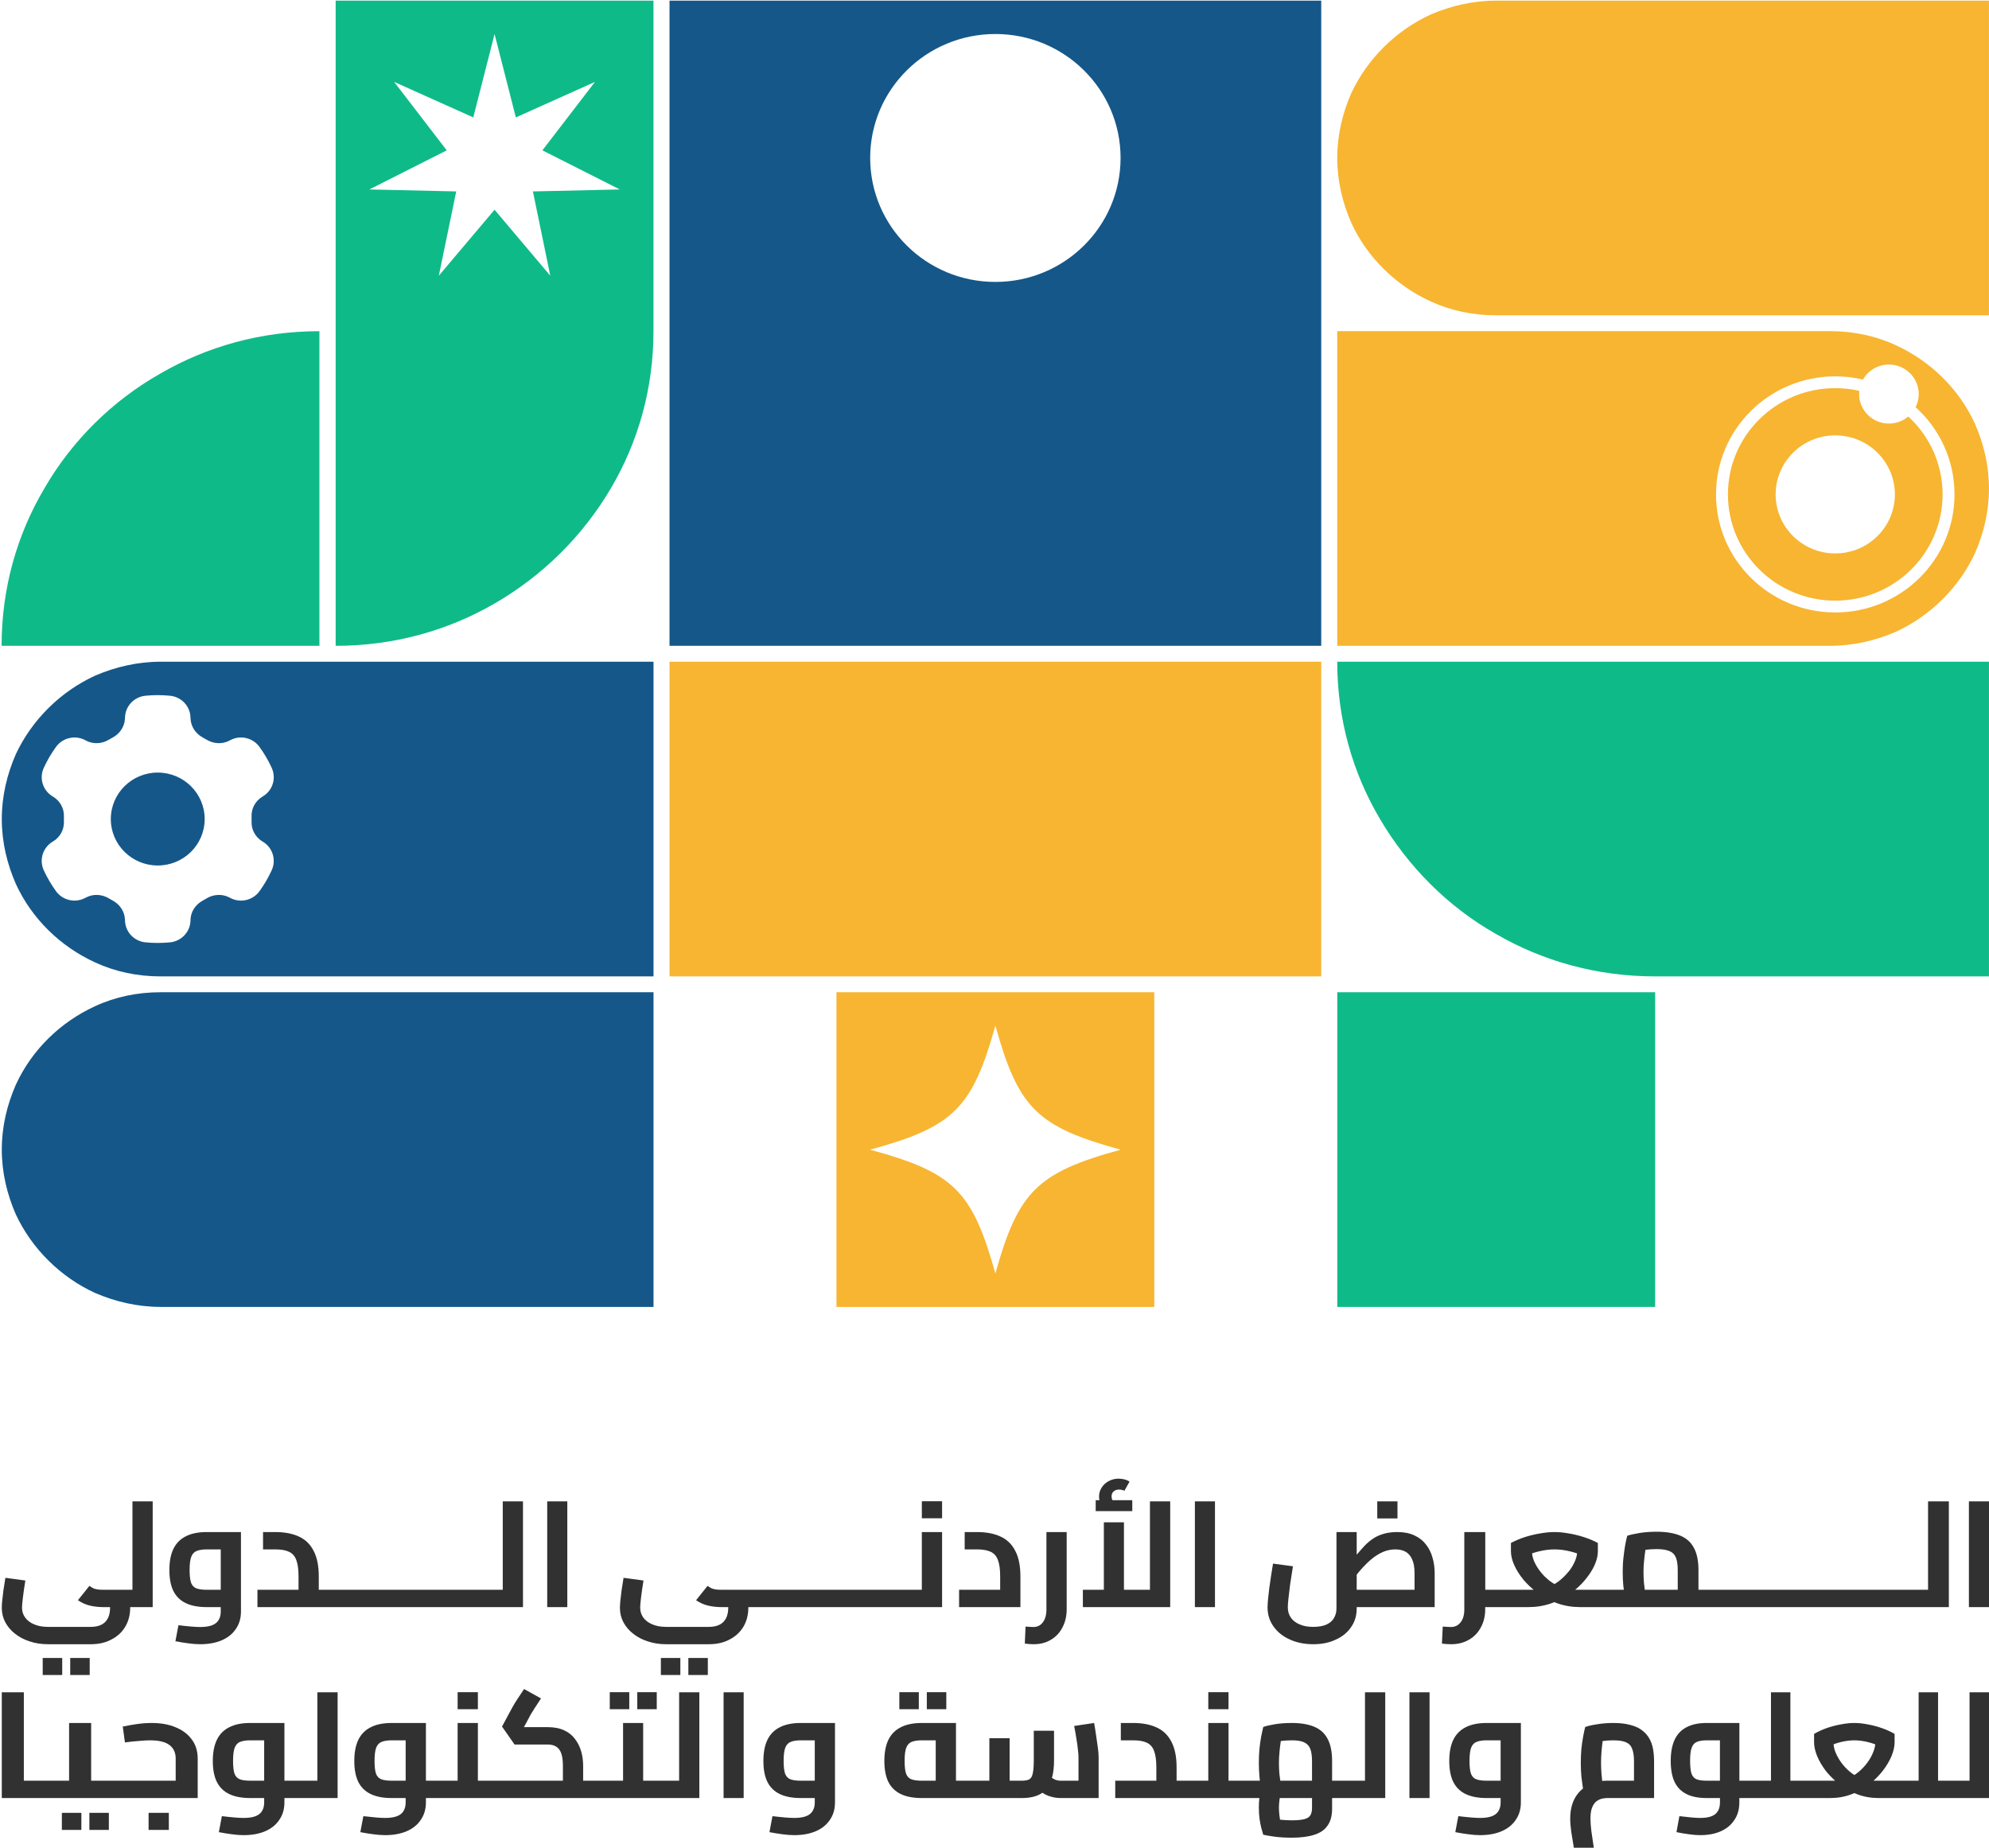
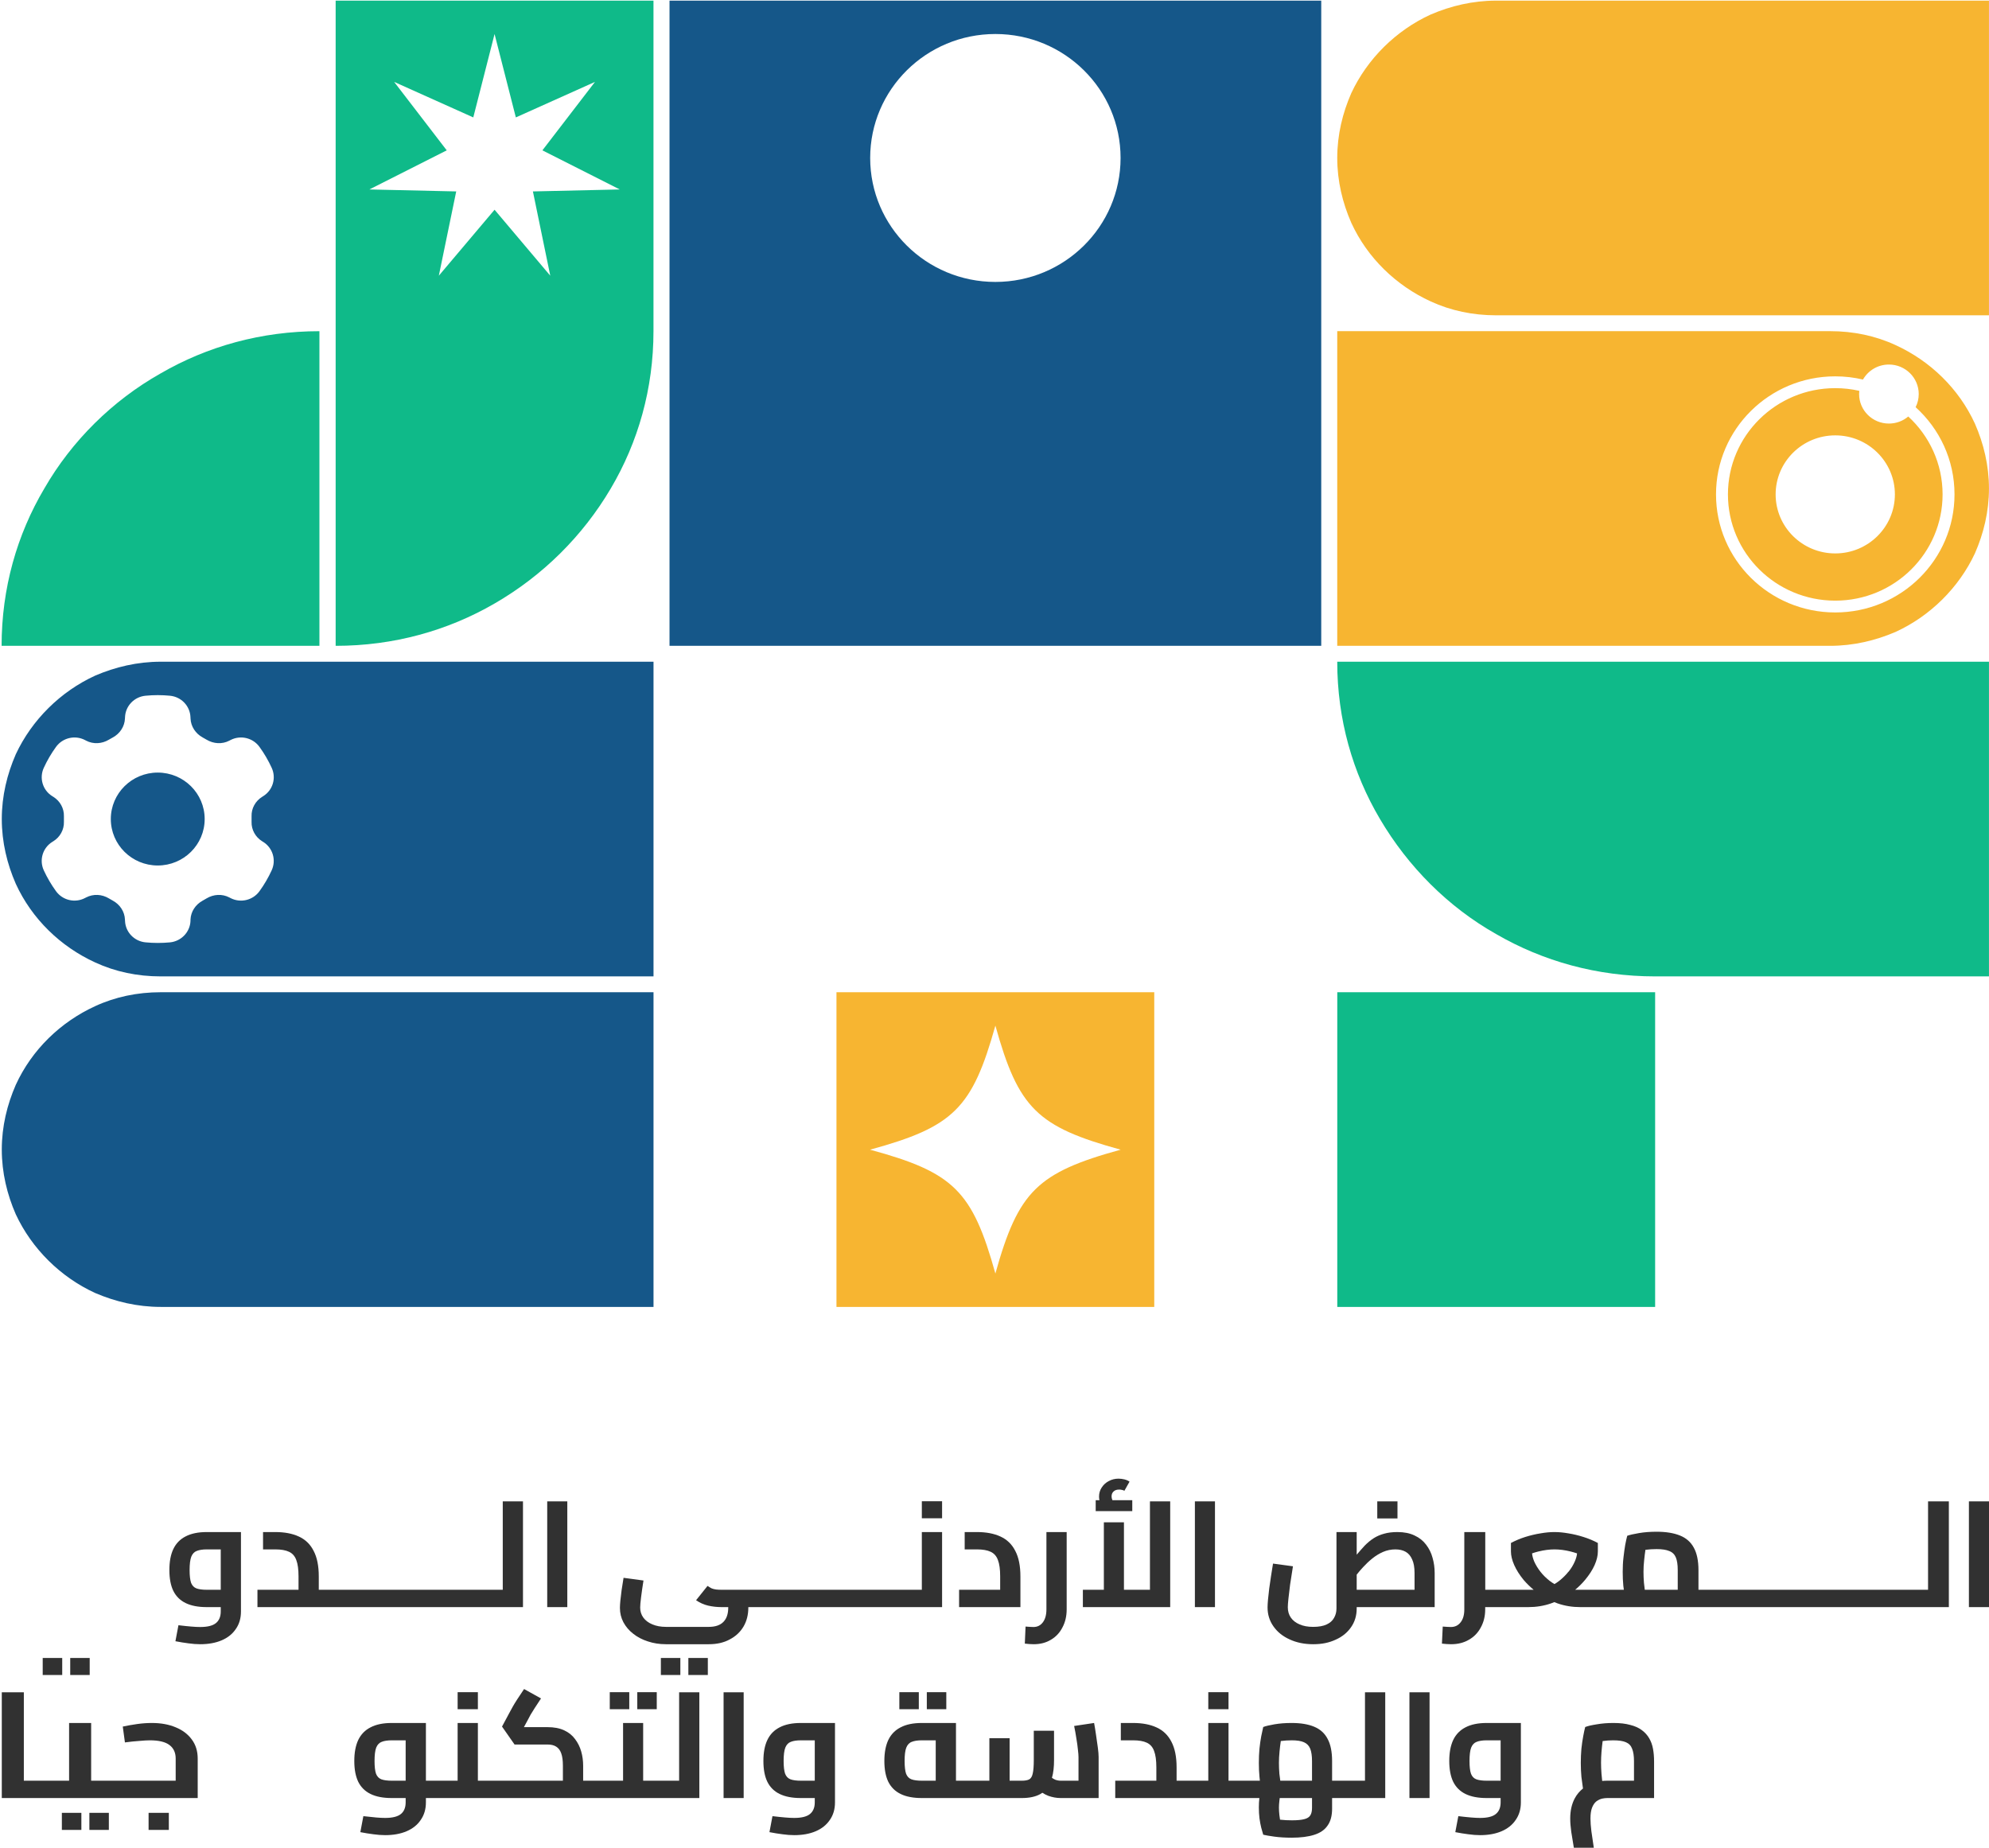
<svg xmlns="http://www.w3.org/2000/svg" width="623" height="579" viewBox="0 0 623 579" fill="none">
  <g clip-path="url(#clip0_146_933)">
    <path d="M418.866 310.821V409.395H518.426V310.821H418.866ZM518.416 207.283H622.989V305.857H518.416C500.223 305.857 483.279 301.092 468.641 292.61C453.579 284.117 441.035 271.487 432.246 256.575C423.668 242.081 418.855 225.305 418.855 207.293H518.416V207.283Z" fill="#0FBA89" />
-     <path d="M209.708 207.283H413.842V305.857H209.708V207.283Z" fill="#F7B531" />
    <path d="M262 310.822V409.396H361.54V310.822H262ZM324.33 372.534C318.712 378.066 315.38 385.981 311.776 398.939C304.557 373.042 298.708 367.251 272.521 360.143C298.657 352.996 304.517 347.205 311.776 321.278C318.984 347.165 324.843 352.966 351.02 360.143C337.952 363.722 329.958 367.001 324.33 372.534Z" fill="#F7B531" />
    <path d="M50.336 207.283C43.016 207.283 36.12 208.938 29.838 211.629C18.964 216.603 9.974 225.505 4.95 236.27C2.232 242.49 0.561 249.318 0.561 256.565C0.561 263.812 2.232 270.65 4.95 276.86C9.974 287.835 18.964 296.537 29.838 301.501C36.12 304.402 43.016 305.857 50.336 305.857H204.695V207.283H50.336ZM82.089 263.513L82.442 263.732C85.452 265.616 86.57 269.414 85.1 272.624C84.043 274.926 82.764 277.119 81.274 279.173C79.21 282.023 75.334 282.95 72.193 281.316L71.83 281.126C69.575 279.95 66.887 280.11 64.702 281.425C64.31 281.665 63.897 281.904 63.494 282.123C61.259 283.329 59.769 285.552 59.668 288.074V288.483C59.517 291.991 56.769 294.852 53.235 295.201C50.688 295.44 48.121 295.44 45.574 295.191C42.04 294.852 39.301 291.992 39.16 288.473L39.14 288.074C39.039 285.552 37.56 283.329 35.325 282.123C34.912 281.894 34.509 281.665 34.106 281.425C31.932 280.11 29.244 279.95 26.978 281.126L26.626 281.306C23.485 282.95 19.609 282.023 17.545 279.173C16.055 277.119 14.766 274.916 13.709 272.624C12.239 269.414 13.357 265.616 16.367 263.732L16.719 263.513C18.823 262.207 20.092 259.894 20.021 257.442C20.001 256.854 20.001 256.276 20.021 255.698C20.092 253.236 18.823 250.933 16.719 249.617L16.367 249.398C13.357 247.524 12.239 243.726 13.719 240.516C14.776 238.214 16.055 236.021 17.545 233.967C19.609 231.107 23.485 230.19 26.626 231.824L26.978 232.014C29.244 233.19 31.932 233.02 34.106 231.705C34.509 231.465 34.912 231.236 35.325 231.017C37.56 229.811 39.039 227.578 39.14 225.066L39.16 224.657C39.301 221.139 42.04 218.278 45.584 217.939C48.131 217.69 50.688 217.69 53.235 217.939C56.779 218.278 59.517 221.139 59.658 224.657L59.678 225.066C59.779 227.578 61.259 229.801 63.494 231.017C63.907 231.236 64.31 231.465 64.702 231.705C66.887 233.02 69.575 233.19 71.83 232.014L72.193 231.824C75.334 230.19 79.21 231.107 81.274 233.967C82.764 236.021 84.043 238.214 85.1 240.516C86.579 243.726 85.462 247.524 82.442 249.398L82.099 249.617C79.995 250.933 78.717 253.236 78.797 255.698C78.817 256.276 78.817 256.854 78.797 257.442C78.717 259.894 79.995 262.207 82.089 263.513ZM49.409 242.012C41.285 242.012 34.71 248.531 34.71 256.565C34.71 264.599 41.285 271.118 49.409 271.118C57.534 271.118 64.108 264.609 64.108 256.565C64.108 248.521 57.524 242.012 49.409 242.012ZM50.336 310.821C43.016 310.821 36.12 312.276 29.838 315.167C18.964 320.141 9.974 328.843 4.95 339.818C2.232 346.028 0.561 352.856 0.561 360.103C0.561 367.35 2.232 374.188 4.95 380.398C9.974 391.174 18.964 400.075 29.838 405.049C36.12 407.741 43.016 409.395 50.336 409.395H204.695V310.821H50.336Z" fill="#155789" />
    <path d="M468.641 0.197C461.311 0.197 454.415 1.852 448.143 4.543C437.259 9.517 428.269 18.419 423.245 29.194C420.527 35.404 418.855 42.232 418.855 49.479C418.855 56.726 420.527 63.564 423.245 69.774C428.269 80.749 437.259 89.451 448.143 94.425C454.415 97.316 461.311 98.771 468.641 98.771H622.989V0.197H468.641ZM597.709 130.47C596.088 131.845 593.974 132.682 591.648 132.682C586.494 132.682 582.316 128.546 582.316 123.442C582.316 123.103 582.336 122.764 582.376 122.435C579.96 121.877 577.433 121.588 574.845 121.588C556.28 121.588 541.229 136.49 541.229 154.871C541.229 173.252 556.28 188.155 574.845 188.155C593.41 188.155 608.462 173.252 608.462 154.871C608.462 145.232 604.324 136.55 597.709 130.47ZM574.845 173.362C564.536 173.362 556.17 165.089 556.17 154.871C556.17 144.654 564.536 136.381 574.845 136.381C585.155 136.381 593.521 144.664 593.521 154.871C593.521 165.079 585.155 173.362 574.845 173.362ZM597.709 130.47C596.088 131.845 593.974 132.682 591.648 132.682C586.494 132.682 582.316 128.546 582.316 123.442C582.316 123.103 582.336 122.764 582.376 122.435C579.96 121.877 577.433 121.588 574.845 121.588C556.28 121.588 541.229 136.49 541.229 154.871C541.229 173.252 556.28 188.155 574.845 188.155C593.41 188.155 608.462 173.252 608.462 154.871C608.462 145.232 604.324 136.55 597.709 130.47ZM574.845 173.362C564.536 173.362 556.17 165.089 556.17 154.871C556.17 144.654 564.536 136.381 574.845 136.381C585.155 136.381 593.521 144.664 593.521 154.871C593.521 165.079 585.155 173.362 574.845 173.362ZM618.6 132.732C613.576 121.757 604.586 113.055 593.712 108.091C587.43 105.191 580.534 103.735 573.214 103.735H418.855V202.309H573.214C580.534 202.309 587.43 200.655 593.712 197.963C604.586 192.989 613.576 184.088 618.6 173.322C621.318 167.102 622.989 160.274 622.989 153.027C622.989 145.78 621.318 138.942 618.6 132.732ZM574.845 191.853C554.217 191.853 537.494 175.296 537.494 154.871C537.494 134.447 554.217 117.89 574.845 117.89C577.836 117.89 580.735 118.239 583.524 118.897C585.125 116.086 588.165 114.192 591.648 114.192C596.813 114.192 600.991 118.338 600.991 123.442C600.991 124.917 600.639 126.313 600.015 127.549C607.505 134.317 612.197 144.046 612.197 154.871C612.197 175.296 595.474 191.853 574.845 191.853ZM597.709 130.47C596.088 131.845 593.974 132.682 591.648 132.682C586.494 132.682 582.316 128.546 582.316 123.442C582.316 123.103 582.336 122.764 582.376 122.435C579.96 121.877 577.433 121.588 574.845 121.588C556.28 121.588 541.229 136.49 541.229 154.871C541.229 173.252 556.28 188.155 574.845 188.155C593.41 188.155 608.462 173.252 608.462 154.871C608.462 145.232 604.324 136.55 597.709 130.47ZM574.845 173.362C564.536 173.362 556.17 165.089 556.17 154.871C556.17 144.654 564.536 136.381 574.845 136.381C585.155 136.381 593.521 144.664 593.521 154.871C593.521 165.079 585.155 173.362 574.845 173.362Z" fill="#F7B531" />
    <path d="M209.708 0.197V202.309H413.842V0.197H209.708ZM311.775 88.315C290.119 88.315 272.561 70.93 272.561 49.479C272.561 28.028 290.119 10.653 311.775 10.653C333.431 10.653 350.989 28.038 350.989 49.479C350.989 70.92 333.431 88.315 311.775 88.315Z" fill="#155789" />
    <path d="M105.134 0.197V202.309C123.327 202.309 140.271 197.545 154.909 189.052C169.971 180.36 182.515 167.93 191.304 153.027C199.872 138.524 204.684 121.757 204.684 103.735V0.197H105.134ZM166.92 59.965L172.357 86.361L154.909 65.697L137.452 86.361L142.898 59.965L115.695 59.347L139.928 47.097L123.458 25.655L148.244 36.78L154.909 10.653L161.574 36.78L186.361 25.655L169.89 47.097L194.123 59.347L166.92 59.965ZM50.275 116.993C35.214 125.486 22.458 138.115 13.88 153.027C5.302 167.521 0.5 184.297 0.5 202.309H100.05V103.745C81.858 103.745 64.914 108.5 50.275 116.993Z" fill="#0FBA89" />
    <path d="M13.377 519.363V524.706H19.488V519.363H13.377ZM21.995 519.363V524.706H28.096V519.363H21.995ZM64.783 479.92C62.105 479.92 59.9 480.368 58.158 481.275C56.427 482.152 55.128 483.478 54.282 485.262C53.457 487.007 53.054 489.19 53.054 491.821C53.054 494.453 53.457 496.616 54.282 498.331C55.128 500.045 56.427 501.331 58.158 502.168C59.9 503.016 62.105 503.434 64.783 503.434H69.142V504.79C69.142 506.415 68.629 507.641 67.622 508.448C66.615 509.266 64.974 509.664 62.699 509.664C61.944 509.664 61.018 509.624 59.91 509.525C58.803 509.435 57.464 509.295 55.893 509.106L54.947 514.12C56.397 514.399 57.746 514.618 59.014 514.778C60.303 514.957 61.531 515.057 62.699 515.057C65.286 515.057 67.531 514.648 69.424 513.841C71.347 513.023 72.827 511.837 73.874 510.272C74.941 508.747 75.475 506.923 75.475 504.79V479.92H64.783ZM69.142 498.002H64.783C63.424 498.002 62.357 497.862 61.571 497.583C60.776 497.294 60.212 496.716 59.86 495.849C59.548 494.941 59.387 493.596 59.387 491.821C59.387 489.947 59.568 488.552 59.91 487.645C60.293 486.708 60.877 486.1 61.662 485.821C62.447 485.512 63.494 485.352 64.783 485.352H69.142V498.002ZM171.401 470.31V503.434H177.693V470.31H171.401ZM207 519.363V524.706H213.101V519.363H207ZM215.608 519.363V524.706H221.709V519.363H215.608ZM288.74 470.271V475.603H295.083V470.271H288.74ZM318.007 485.821C316.97 483.757 315.42 482.262 313.376 481.325C311.353 480.388 308.896 479.92 305.997 479.92H302.161V485.352H305.997C307.819 485.352 309.258 485.601 310.295 486.1C311.373 486.598 312.128 487.455 312.571 488.682C313.044 489.898 313.276 491.612 313.276 493.835V498.002H300.409V503.434H319.618V493.835C319.618 490.526 319.085 487.854 318.007 485.821ZM327.763 479.92V504.142C327.763 505.886 327.38 507.242 326.625 508.219C325.9 509.186 324.924 509.664 323.696 509.664C323.474 509.664 323.122 509.654 322.649 509.624C322.216 509.585 321.743 509.555 321.229 509.525L320.997 514.868C321.501 514.927 321.994 514.977 322.467 515.007C322.941 515.037 323.384 515.057 323.786 515.057C325.84 515.057 327.642 514.588 329.183 513.651C330.733 512.744 331.931 511.459 332.777 509.804C333.663 508.149 334.106 506.265 334.106 504.142V479.92H327.763ZM374.266 470.31V503.434H380.558V470.31H374.266ZM431.391 470.31V475.653H437.723V470.31H431.391ZM616.708 470.31V503.434H623V470.31H616.708ZM19.377 567.878V573.221H25.488V567.878H19.377ZM27.995 567.878V573.221H34.096V567.878H27.995ZM46.54 567.878V573.221H52.883V567.878H46.54ZM143.342 530.079V535.412H149.684V530.079H143.342ZM190.992 530.079V535.412H197.104V530.079H190.992ZM199.61 530.079V535.412H205.712V530.079H199.61ZM226.642 530.119V563.243H232.935V530.119H226.642ZM250.845 539.728C248.167 539.728 245.962 540.176 244.221 541.084C242.489 541.961 241.19 543.287 240.345 545.071C239.519 546.815 239.116 548.998 239.116 551.63C239.116 554.261 239.519 556.424 240.345 558.139C241.19 559.853 242.489 561.139 244.221 561.977C245.962 562.824 248.167 563.243 250.845 563.243H255.205V564.598C255.205 566.223 254.691 567.449 253.684 568.257C252.678 569.074 251.037 569.473 248.761 569.473C248.006 569.473 247.08 569.433 245.973 569.333C244.865 569.243 243.526 569.104 241.955 568.914L241.009 573.928C242.459 574.207 243.808 574.427 245.076 574.586C246.365 574.766 247.593 574.865 248.761 574.865C251.349 574.865 253.594 574.457 255.487 573.649C257.41 572.832 258.889 571.646 259.937 570.081C261.004 568.556 261.537 566.731 261.537 564.598V539.728H250.845ZM255.205 557.81H250.845C249.486 557.81 248.419 557.67 247.634 557.391C246.838 557.102 246.275 556.524 245.922 555.657C245.61 554.75 245.449 553.404 245.449 551.63C245.449 549.756 245.63 548.36 245.973 547.453C246.355 546.516 246.939 545.908 247.724 545.629C248.51 545.32 249.557 545.161 250.845 545.161H255.205V557.81ZM281.693 530.079V535.412H287.794V530.079H281.693ZM290.301 530.079V535.412H296.402V530.079H290.301ZM378.464 530.079V535.412H384.797V530.079H378.464ZM441.468 530.119V563.243H447.771V530.119H441.468ZM465.671 539.728C462.993 539.728 460.788 540.176 459.047 541.084C457.315 541.961 456.026 543.287 455.171 545.071C454.355 546.815 453.942 548.998 453.942 551.63C453.942 554.261 454.355 556.424 455.171 558.139C456.026 559.853 457.315 561.139 459.047 561.977C460.788 562.824 462.993 563.243 465.671 563.243H470.031V564.598C470.031 566.223 469.527 567.449 468.51 568.257C467.504 569.074 465.863 569.473 463.597 569.473C462.832 569.473 461.906 569.433 460.798 569.333C459.701 569.243 458.352 569.104 456.781 568.914L455.835 573.928C457.285 574.207 458.644 574.427 459.902 574.586C461.191 574.766 462.429 574.865 463.597 574.865C466.185 574.865 468.42 574.457 470.312 573.649C472.235 572.832 473.715 571.646 474.762 570.081C475.83 568.556 476.373 566.731 476.373 564.598V539.728H465.671ZM470.031 557.81H465.671C464.322 557.81 463.245 557.67 462.46 557.391C461.664 557.102 461.1 556.524 460.758 555.657C460.436 554.75 460.285 553.404 460.285 551.63C460.285 549.756 460.456 548.36 460.798 547.453C461.181 546.516 461.765 545.908 462.55 545.629C463.346 545.32 464.383 545.161 465.671 545.161H470.031V557.81ZM517.762 547.832C517.54 546.616 517.148 545.519 516.584 544.552C516.01 543.556 515.235 542.688 514.258 541.971C513.312 541.253 512.104 540.705 510.614 540.336C509.164 539.927 507.412 539.728 505.368 539.728C503.506 539.728 501.764 539.867 500.163 540.147C498.553 540.396 497.334 540.675 496.519 540.994C496.328 541.712 496.126 542.659 495.905 543.845C495.683 545.001 495.492 546.317 495.331 547.782C495.21 549.218 495.14 550.703 495.14 552.238C495.14 553.773 495.21 555.218 495.331 556.594C495.492 557.93 495.653 559.106 495.804 560.103C495.814 560.152 495.824 560.192 495.834 560.242C494.777 561.08 493.911 562.106 493.247 563.342C492.301 565.117 491.827 567.23 491.827 569.662C491.827 570.878 491.938 572.284 492.16 573.878C492.411 575.473 492.683 577.108 492.965 578.803H499.217C498.925 576.829 498.673 575.095 498.452 573.599C498.271 572.094 498.17 570.788 498.17 569.662C498.17 568.227 498.341 567.07 498.694 566.193C499.036 565.356 499.479 564.708 500.022 564.279C500.586 563.871 501.17 563.591 501.764 563.432C502.368 563.302 502.922 563.243 503.425 563.243H518.094V551.719C518.094 550.344 517.983 549.048 517.762 547.832ZM511.802 557.81H503.425C502.882 557.81 502.348 557.84 501.845 557.89C501.764 557.202 501.694 556.464 501.623 555.657C501.533 554.471 501.482 553.294 501.482 552.138C501.482 551.082 501.533 549.955 501.623 548.769C501.724 547.603 501.835 546.476 501.986 545.39C503.103 545.23 504.201 545.161 505.268 545.161C507.04 545.161 508.379 545.36 509.295 545.769C510.241 546.177 510.886 546.865 511.228 547.832C511.61 548.769 511.802 550.045 511.802 551.67V557.81Z" fill="#313131" />
-     <path d="M616.909 530.119V557.81H607.043V530.119H600.962V557.81H586.827C587.904 556.833 588.87 555.806 589.716 554.72C590.924 553.155 591.84 551.61 592.475 550.075C593.109 548.52 593.431 547.094 593.431 545.818V543.147C592.132 542.399 590.733 541.771 589.263 541.273C587.803 540.775 586.353 540.396 584.904 540.147C583.454 539.867 582.095 539.728 580.816 539.728C579.538 539.728 578.219 539.867 576.729 540.147C575.279 540.396 573.809 540.775 572.329 541.273C570.879 541.771 569.5 542.399 568.211 543.147V545.818C568.211 547.094 568.534 548.52 569.158 550.075C569.792 551.61 570.698 553.155 571.876 554.72C572.732 555.806 573.708 556.833 574.806 557.81H560.791V530.119H554.71V557.81H544.814V539.728H534.565C531.987 539.728 529.873 540.176 528.212 541.084C526.541 541.961 525.303 543.286 524.487 545.071C523.702 546.815 523.309 548.998 523.309 551.63C523.309 554.261 523.702 556.424 524.487 558.139C525.313 559.853 526.541 561.139 528.212 561.977C529.873 562.824 531.987 563.242 534.565 563.242H538.733V564.598C538.733 566.223 538.25 567.449 537.283 568.256C536.307 569.074 534.746 569.473 532.561 569.473C531.836 569.473 530.94 569.433 529.883 569.333C528.826 569.243 527.538 569.104 526.017 568.914L525.111 573.928C526.501 574.207 527.809 574.427 529.007 574.586C530.256 574.766 531.434 574.865 532.551 574.865C535.028 574.865 537.172 574.457 538.995 573.649C540.837 572.832 542.267 571.646 543.263 570.081C544.3 568.556 544.804 566.731 544.804 564.598V563.242H573.235C575.601 563.242 577.816 562.854 579.87 562.076C580.202 561.957 580.514 561.827 580.826 561.687C581.138 561.827 581.45 561.957 581.773 562.076C583.826 562.854 586.041 563.242 588.397 563.242H623V530.119H616.919H616.909ZM538.723 557.81H534.555C533.256 557.81 532.219 557.67 531.464 557.391C530.709 557.102 530.165 556.524 529.833 555.657C529.531 554.75 529.38 553.404 529.38 551.63C529.38 549.756 529.541 548.36 529.883 547.453C530.236 546.516 530.8 545.908 531.565 545.629C532.32 545.32 533.316 545.16 534.555 545.16H538.723V557.81ZM584.904 552.138C584.149 553.175 583.263 554.122 582.226 554.999C581.783 555.378 581.32 555.717 580.836 556.026C580.343 555.717 579.87 555.378 579.417 554.999C578.38 554.122 577.494 553.175 576.729 552.138C575.974 551.081 575.37 550.005 574.916 548.908C574.574 548.031 574.373 547.194 574.322 546.397C574.916 546.177 575.531 545.988 576.145 545.818C577.816 545.38 579.366 545.16 580.816 545.16C582.266 545.16 583.857 545.38 585.488 545.818C586.112 545.988 586.746 546.187 587.37 546.416C587.29 547.204 587.068 548.031 586.716 548.908C586.293 550.005 585.689 551.081 584.904 552.138Z" fill="#313131" />
    <path d="M427.544 530.119V557.81H417.245V551.719C417.245 548.749 416.772 546.406 415.826 544.692C414.919 542.938 413.51 541.682 411.617 540.894C409.755 540.117 407.409 539.728 404.57 539.728C402.617 539.728 400.814 539.867 399.173 540.147C397.563 540.426 396.395 540.705 395.67 540.994C395.519 541.712 395.307 542.658 395.056 543.845C394.834 545.001 394.643 546.317 394.492 547.782C394.361 549.217 394.301 550.703 394.301 552.238C394.301 553.773 394.361 555.198 394.492 556.544C394.532 556.983 394.572 557.401 394.623 557.81H384.797V539.728H378.464V557.81H368.537V553.643C368.537 550.334 367.994 547.662 366.926 545.629C365.879 543.566 364.339 542.07 362.285 541.133C360.272 540.196 357.805 539.728 354.905 539.728H351.07V545.16H354.905C356.738 545.16 358.167 545.41 359.214 545.908C360.282 546.406 361.037 547.264 361.48 548.49C361.953 549.706 362.195 551.42 362.195 553.643V557.81H349.318V563.242H394.462C394.351 564.16 394.301 565.146 394.301 566.193C394.301 567.349 394.361 568.476 394.492 569.572C394.643 570.689 394.834 571.695 395.056 572.563C395.307 573.44 395.519 574.158 395.67 574.726C396.395 574.905 397.563 575.114 399.173 575.334C400.814 575.553 402.617 575.663 404.57 575.663C407.409 575.663 409.755 575.364 411.617 574.766C413.51 574.177 414.919 573.211 415.826 571.865C416.772 570.549 417.245 568.785 417.245 566.572V563.242H433.887V530.119H427.544ZM400.784 548.629C400.895 547.463 401.026 546.377 401.177 545.38C402.294 545.23 403.462 545.16 404.66 545.16C406.271 545.16 407.53 545.36 408.446 545.769C409.362 546.177 410.006 546.845 410.389 547.782C410.761 548.719 410.953 550.015 410.953 551.67V557.81H401.016C400.915 557.152 400.825 556.434 400.734 555.657C400.643 554.501 400.593 553.354 400.593 552.238C400.593 551.121 400.653 549.875 400.784 548.629ZM410.953 566.333C410.953 567.3 410.782 568.067 410.439 568.635C410.087 569.223 409.453 569.632 408.547 569.851C407.63 570.101 406.332 570.22 404.66 570.22C403.392 570.22 402.153 570.16 400.935 570.021C400.855 569.552 400.784 569.074 400.734 568.585C400.643 567.738 400.593 566.961 400.593 566.243C400.593 565.615 400.643 564.897 400.734 564.09C400.764 563.801 400.804 563.512 400.835 563.242H410.953V566.333Z" fill="#313131" />
    <path d="M343.872 547.453C343.71 546.207 343.529 544.891 343.308 543.516C343.116 542.11 342.905 540.854 342.694 539.728L336.442 540.665C336.723 542.001 336.965 543.336 337.156 544.642C337.378 545.928 337.529 547.084 337.63 548.111C337.75 549.108 337.811 549.865 337.811 550.364V557.81H332.233C331.629 557.81 331.045 557.7 330.481 557.481C330.169 557.331 329.837 557.142 329.495 556.913C329.938 555.378 330.149 553.544 330.149 551.391V542.16H323.806V551.391C323.806 553.235 323.696 554.62 323.474 555.557C323.293 556.464 322.931 557.072 322.387 557.391C321.853 557.67 321.078 557.81 320.071 557.81H316.236V544.503H309.893V557.81H299.432V539.728H288.74C286.062 539.728 283.848 540.176 282.116 541.084C280.384 541.961 279.085 543.286 278.23 545.071C277.414 546.815 277.001 548.998 277.001 551.63C277.001 554.261 277.414 556.424 278.23 558.139C279.085 559.853 280.384 561.139 282.116 561.977C283.848 562.824 286.062 563.243 288.74 563.243H320.071C322.407 563.243 324.31 562.834 325.8 562.026C326.042 561.897 326.263 561.747 326.485 561.588C327.079 561.977 327.703 562.286 328.347 562.545C329.646 563.013 330.934 563.243 332.233 563.243H344.113V550.364C344.113 549.646 344.033 548.669 343.872 547.453ZM293.09 557.81H288.74C287.381 557.81 286.314 557.67 285.519 557.391C284.733 557.102 284.17 556.524 283.817 555.657C283.505 554.75 283.344 553.404 283.344 551.63C283.344 549.756 283.515 548.36 283.868 547.453C284.24 546.516 284.824 545.908 285.619 545.629C286.405 545.32 287.442 545.161 288.74 545.161H293.09V557.81Z" fill="#313131" />
    <path d="M212.718 530.119V557.81H201.453V539.728H195.16V557.81H182.656V553.125C182.656 551.56 182.455 550.065 182.042 548.629C181.629 547.194 180.985 545.898 180.099 544.742C179.253 543.586 178.116 542.678 176.696 542.021C175.276 541.363 173.555 541.034 171.531 541.034H164.101L165.239 538.931C165.531 538.332 165.843 537.744 166.185 537.146C166.538 536.558 166.96 535.87 167.464 535.083C167.967 534.275 168.632 533.259 169.457 532.043L164.152 529.092C163.276 530.398 162.541 531.494 161.977 532.372C161.413 533.249 160.95 533.996 160.608 534.614C160.255 535.242 159.943 535.82 159.661 536.349L157.245 540.854L161.172 546.476H171.531C172.608 546.476 173.494 546.686 174.189 547.124C174.914 547.563 175.448 548.271 175.79 549.237C176.142 550.204 176.313 551.5 176.313 553.125V557.81H149.684V539.728H143.341V557.81H133.405V539.728H122.713C120.025 539.728 117.82 540.176 116.088 541.084C114.346 541.961 113.058 543.287 112.202 545.071C111.386 546.815 110.974 548.998 110.974 551.63C110.974 554.261 111.386 556.424 112.202 558.139C113.058 559.853 114.346 561.139 116.088 561.977C117.82 562.824 120.025 563.243 122.713 563.243H127.062V564.598C127.062 566.223 126.559 567.449 125.552 568.257C124.535 569.074 122.894 569.473 120.629 569.473C119.874 569.473 118.937 569.433 117.83 569.333C116.732 569.243 115.393 569.104 113.813 568.914L112.866 573.928C114.316 574.207 115.675 574.427 116.934 574.586C118.232 574.766 119.461 574.865 120.629 574.865C123.216 574.865 125.451 574.457 127.344 573.649C129.267 572.832 130.757 571.646 131.794 570.081C132.861 568.556 133.405 566.731 133.405 564.598V563.243H219.051V530.119H212.718ZM127.062 557.81H122.713C121.353 557.81 120.276 557.67 119.491 557.391C118.706 557.102 118.132 556.524 117.79 555.657C117.467 554.75 117.316 553.404 117.316 551.63C117.316 549.756 117.487 548.36 117.83 547.453C118.212 546.516 118.796 545.908 119.582 545.629C120.377 545.32 121.414 545.161 122.713 545.161H127.062V557.81Z" fill="#313131" />
-     <path d="M99.406 530.119V557.81H89.086V539.728H78.394C75.716 539.728 73.501 540.176 71.77 541.084C70.038 541.961 68.739 543.286 67.894 545.071C67.068 546.815 66.655 548.998 66.655 551.63C66.655 554.261 67.068 556.424 67.894 558.139C68.739 559.853 70.038 561.139 71.77 561.977C73.501 562.824 75.716 563.242 78.394 563.242H82.744V564.598C82.744 566.223 82.24 567.449 81.233 568.256C80.227 569.074 78.586 569.473 76.31 569.473C75.555 569.473 74.619 569.433 73.522 569.333C72.414 569.243 71.075 569.104 69.494 568.914L68.548 573.928C69.998 574.207 71.357 574.427 72.626 574.586C73.914 574.766 75.142 574.865 76.31 574.865C78.898 574.865 81.143 574.457 83.035 573.649C84.959 572.832 86.438 571.646 87.475 570.081C88.553 568.556 89.086 566.731 89.086 564.598V563.242H105.748V530.119H99.406ZM82.744 557.81H78.394C77.035 557.81 75.968 557.67 75.173 557.391C74.387 557.102 73.823 556.524 73.471 555.657C73.159 554.75 72.998 553.404 72.998 551.63C72.998 549.756 73.169 548.36 73.522 547.453C73.894 546.516 74.478 545.908 75.273 545.629C76.059 545.32 77.096 545.16 78.394 545.16H82.744V557.81Z" fill="#313131" />
    <path d="M61.924 550.872V563.242H0.561V530.119H7.467V557.81H21.642V539.728H28.549V557.81H55.027V550.872C55.027 548.998 54.363 547.583 53.054 546.616C51.775 545.649 49.731 545.16 46.923 545.16C46.127 545.16 45.04 545.22 43.651 545.35C42.271 545.44 40.771 545.599 39.13 545.818L38.456 540.854C39.946 540.535 41.446 540.276 42.976 540.057C44.536 539.838 46.057 539.728 47.547 539.728C50.386 539.728 52.873 540.176 55.027 541.084C57.172 541.961 58.853 543.227 60.061 544.881C61.299 546.536 61.924 548.53 61.924 550.872Z" fill="#313131" />
-     <path d="M47.829 470.31V503.434H40.781V503.574C40.781 505.826 40.268 507.81 39.261 509.525C38.254 511.239 36.815 512.585 34.952 513.552C33.13 514.559 30.935 515.057 28.378 515.057H14.988C12.934 515.057 11.031 514.758 9.259 514.16C7.527 513.602 6.017 512.804 4.719 511.777C3.43 510.771 2.403 509.574 1.648 508.169C0.923 506.793 0.561 505.298 0.561 503.673C0.561 503.075 0.601 502.308 0.701 501.371C0.792 500.434 0.923 499.357 1.074 498.141C1.265 496.925 1.467 495.629 1.688 494.254L7.94 495.101C7.618 497.065 7.366 498.809 7.185 500.344C6.994 501.869 6.893 502.956 6.893 503.574C6.893 504.76 7.225 505.807 7.89 506.714C8.554 507.621 9.481 508.328 10.679 508.827C11.917 509.355 13.347 509.624 14.988 509.624H28.378C30.432 509.624 31.962 509.106 32.969 508.069C33.975 507.043 34.479 505.547 34.479 503.574V503.434H32.405C30.945 503.434 29.546 503.275 28.186 502.966C26.868 502.657 25.599 502.088 24.401 501.281L28.005 496.785C28.509 497.124 28.952 497.394 29.324 497.583C29.737 497.732 30.18 497.842 30.653 497.912C31.157 497.972 31.74 498.002 32.405 498.002H41.486V470.31H47.829Z" fill="#313131" />
    <path d="M163.809 470.31V503.434H80.64V498.002H93.506V493.835C93.506 491.612 93.275 489.898 92.802 488.681C92.359 487.455 91.603 486.598 90.526 486.1C89.489 485.601 88.049 485.352 86.217 485.352H82.391V479.92H86.217C89.127 479.92 91.583 480.388 93.607 481.325C95.651 482.262 97.201 483.757 98.238 485.821C99.315 487.854 99.849 490.526 99.849 493.835V498.002H157.477V470.31H163.809Z" fill="#313131" />
    <path d="M295.083 479.92V503.434H234.395V503.574C234.395 505.827 233.891 507.81 232.884 509.525C231.868 511.239 230.438 512.585 228.575 513.552C226.743 514.559 224.548 515.057 222.001 515.057H208.601C206.557 515.057 204.644 514.758 202.882 514.16C201.141 513.602 199.631 512.804 198.342 511.778C197.043 510.771 196.016 509.575 195.261 508.169C194.536 506.794 194.174 505.298 194.174 503.674C194.174 503.075 194.224 502.308 194.315 501.371C194.405 500.434 194.536 499.357 194.697 498.141C194.879 496.925 195.09 495.629 195.311 494.254L201.554 495.101C201.241 497.065 200.99 498.809 200.798 500.344C200.607 501.869 200.517 502.956 200.517 503.574C200.517 504.76 200.849 505.807 201.503 506.714C202.168 507.621 203.104 508.329 204.302 508.827C205.53 509.355 206.97 509.624 208.601 509.624H222.001C224.045 509.624 225.575 509.106 226.582 508.069C227.599 507.043 228.102 505.548 228.102 503.574V503.434H226.018C224.568 503.434 223.169 503.275 221.81 502.966C220.481 502.657 219.222 502.089 218.024 501.281L221.619 496.786C222.122 497.125 222.565 497.394 222.948 497.583C223.35 497.733 223.793 497.842 224.266 497.912C224.77 497.972 225.354 498.002 226.018 498.002H288.74V479.92H295.083Z" fill="#313131" />
    <path d="M354.653 469.942V473.361H343.196V469.942H344.374C344.284 469.583 344.243 469.204 344.243 468.815C344.243 467.749 344.525 466.802 345.089 465.954C345.663 465.077 346.398 464.409 347.314 463.941C348.23 463.442 349.237 463.193 350.344 463.193C350.948 463.193 351.563 463.273 352.187 463.422C352.821 463.582 353.355 463.821 353.798 464.13L352.187 466.991C351.905 466.832 351.623 466.732 351.341 466.702C351.089 466.642 350.818 466.612 350.536 466.612C349.781 466.612 349.197 466.812 348.784 467.22C348.371 467.599 348.17 468.107 348.17 468.765C348.17 469.144 348.25 469.503 348.401 469.842C348.411 469.872 348.431 469.902 348.452 469.942H354.653Z" fill="#313131" />
    <path d="M366.534 470.31V503.434H339.18V498.002H345.754V476.869H352.046V498.002H360.191V470.31H366.534Z" fill="#313131" />
    <path d="M448.707 487.974C448.294 486.449 447.619 485.073 446.673 483.857C445.757 482.631 444.559 481.684 443.069 480.996C441.589 480.279 439.807 479.92 437.723 479.92C436.152 479.92 434.763 480.089 433.565 480.428C432.367 480.747 431.279 481.216 430.293 481.834C429.316 482.462 428.37 483.239 427.454 484.176C426.678 485.013 425.843 485.96 424.947 487.017V479.92H418.614V503.853C418.614 504.949 418.362 505.936 417.849 506.813C417.376 507.681 416.611 508.368 415.533 508.867C414.466 509.365 413.057 509.624 411.325 509.624C409.593 509.624 408.214 509.355 407.016 508.827C405.848 508.329 404.952 507.621 404.318 506.714C403.694 505.807 403.372 504.73 403.372 503.484C403.372 502.916 403.432 502.029 403.563 500.813C403.694 499.597 403.865 498.121 404.086 496.407C404.338 494.662 404.64 492.739 404.982 490.645L398.74 489.798C398.549 491.054 398.338 492.35 398.116 493.696C397.935 495.001 397.744 496.297 397.552 497.583C397.391 498.859 397.27 500.015 397.17 501.042C397.079 502.079 397.029 502.906 397.029 503.534C397.029 505.747 397.643 507.731 398.881 509.475C400.11 511.229 401.801 512.585 403.945 513.552C406.12 514.559 408.577 515.057 411.325 515.057C414.074 515.057 416.278 514.589 418.322 513.652C420.376 512.744 421.987 511.449 423.155 509.764C424.353 508.069 424.947 506.106 424.947 503.853V503.434H449.371V492.759C449.371 491.094 449.15 489.509 448.707 487.974ZM443.069 498.002H424.947V493.257C425.541 492.499 426.205 491.722 426.94 490.924C427.826 489.957 428.783 489.05 429.82 488.213C430.867 487.366 431.984 486.678 433.182 486.15C434.41 485.621 435.709 485.352 437.068 485.352C438.327 485.352 439.394 485.601 440.28 486.1C441.166 486.598 441.84 487.396 442.314 488.492C442.817 489.549 443.069 490.974 443.069 492.759V498.002Z" fill="#313131" />
    <path d="M603.911 470.31V498.002H531.997V491.861C531.997 488.901 531.504 486.538 530.527 484.794C529.581 483.04 528.131 481.774 526.178 480.996C524.255 480.219 521.829 479.82 518.889 479.82C516.855 479.82 515.013 479.959 513.352 480.248C511.701 480.528 510.472 480.807 509.687 481.086C509.486 481.803 509.284 482.76 509.053 483.947C508.852 485.103 508.68 486.409 508.509 487.884C508.338 489.319 508.268 490.815 508.268 492.38C508.268 493.945 508.328 495.36 508.459 496.736C508.509 497.174 508.56 497.603 508.63 498.002H493.377C494.545 497.025 495.572 495.998 496.478 494.911C497.777 493.346 498.784 491.801 499.468 490.266C500.153 488.711 500.485 487.286 500.485 486.01V483.339C499.086 482.591 497.586 481.963 495.985 481.465C494.424 480.966 492.854 480.587 491.293 480.338C489.723 480.059 488.253 479.92 486.884 479.92C485.514 479.92 484.075 480.059 482.474 480.338C480.903 480.587 479.333 480.966 477.722 481.465C476.162 481.963 474.671 482.591 473.262 483.339V486.01C473.262 487.286 473.604 488.711 474.289 490.266C474.974 491.801 475.95 493.346 477.229 494.911C478.155 495.998 479.212 497.025 480.37 498.002H465.218V479.92H458.654V504.142C458.654 505.886 458.271 507.242 457.476 508.219C456.731 509.186 455.714 509.664 454.445 509.664C454.214 509.664 453.861 509.654 453.368 509.624C452.905 509.584 452.422 509.555 451.898 509.525L451.646 514.868C452.17 514.927 452.673 514.977 453.167 515.007C453.66 515.037 454.113 515.057 454.526 515.057C456.65 515.057 458.513 514.588 460.103 513.651C461.704 512.744 462.943 511.458 463.818 509.804C464.735 508.149 465.198 506.265 465.198 504.142V503.434H478.668C481.205 503.434 483.592 503.045 485.816 502.268C486.169 502.148 486.511 502.019 486.843 501.869C487.176 502.019 487.518 502.148 487.87 502.268C490.085 503.045 492.461 503.434 495.018 503.434H610.425V470.31H603.871H603.911ZM491.283 492.33C490.468 493.366 489.501 494.313 488.404 495.191C487.921 495.569 487.417 495.908 486.894 496.217C486.36 495.908 485.857 495.569 485.363 495.191C484.256 494.313 483.289 493.366 482.484 492.33C481.669 491.273 481.014 490.197 480.531 489.1C480.168 488.223 479.947 487.386 479.877 486.598C480.521 486.369 481.185 486.179 481.86 486.01C483.652 485.571 485.323 485.352 486.904 485.352C488.484 485.352 490.186 485.571 491.948 486.01C492.622 486.179 493.297 486.379 493.971 486.608C493.901 487.396 493.659 488.223 493.277 489.1C492.814 490.197 492.159 491.273 491.324 492.33H491.283ZM525.494 498.002H515.184C515.104 497.334 515.003 496.596 514.922 495.799C514.822 494.612 514.781 493.476 514.781 492.38C514.781 491.193 514.842 489.987 514.983 488.771C515.094 487.605 515.235 486.508 515.386 485.482C516.543 485.332 517.711 485.262 518.899 485.262C520.591 485.262 521.909 485.462 522.856 485.87C523.832 486.239 524.517 486.917 524.92 487.884C525.302 488.821 525.504 490.127 525.504 491.821V498.002H525.494Z" fill="#313131" />
  </g>
  <defs>
    <clipPath id="clip0_146_933">
      <rect width="622.5" height="578.606" fill="white" transform="translate(0.5 0.197)" />
    </clipPath>
  </defs>
</svg>